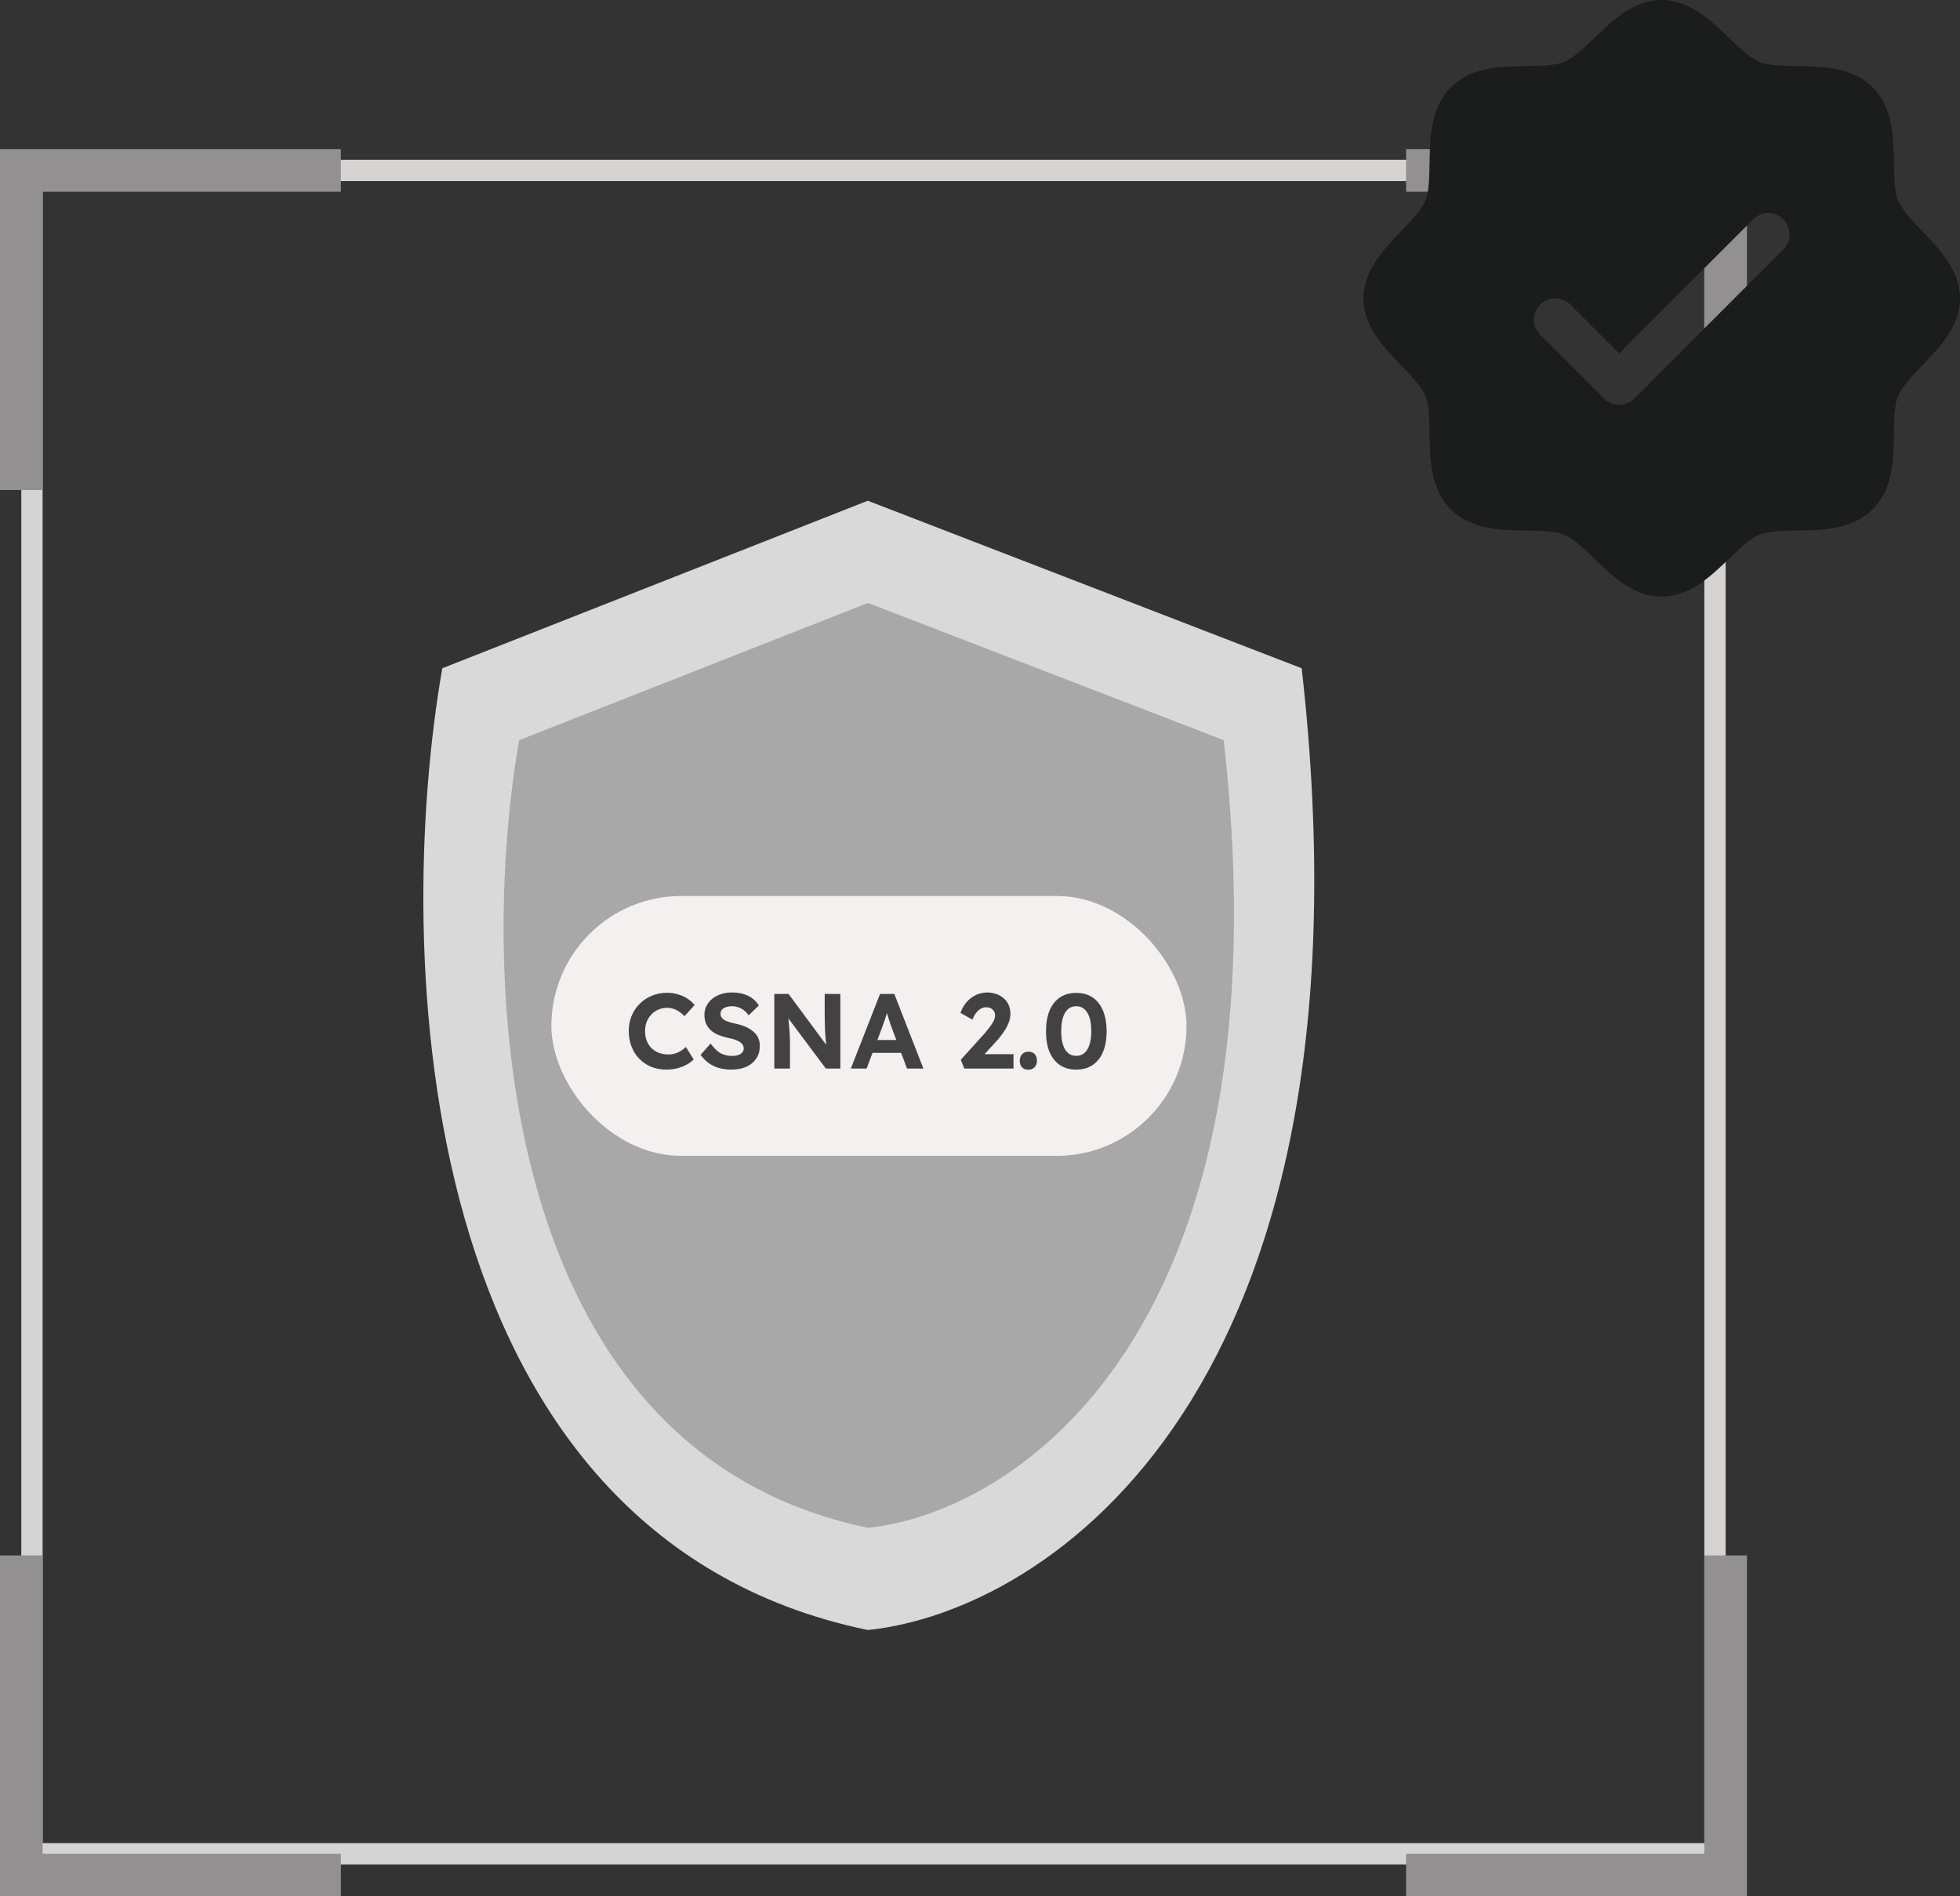
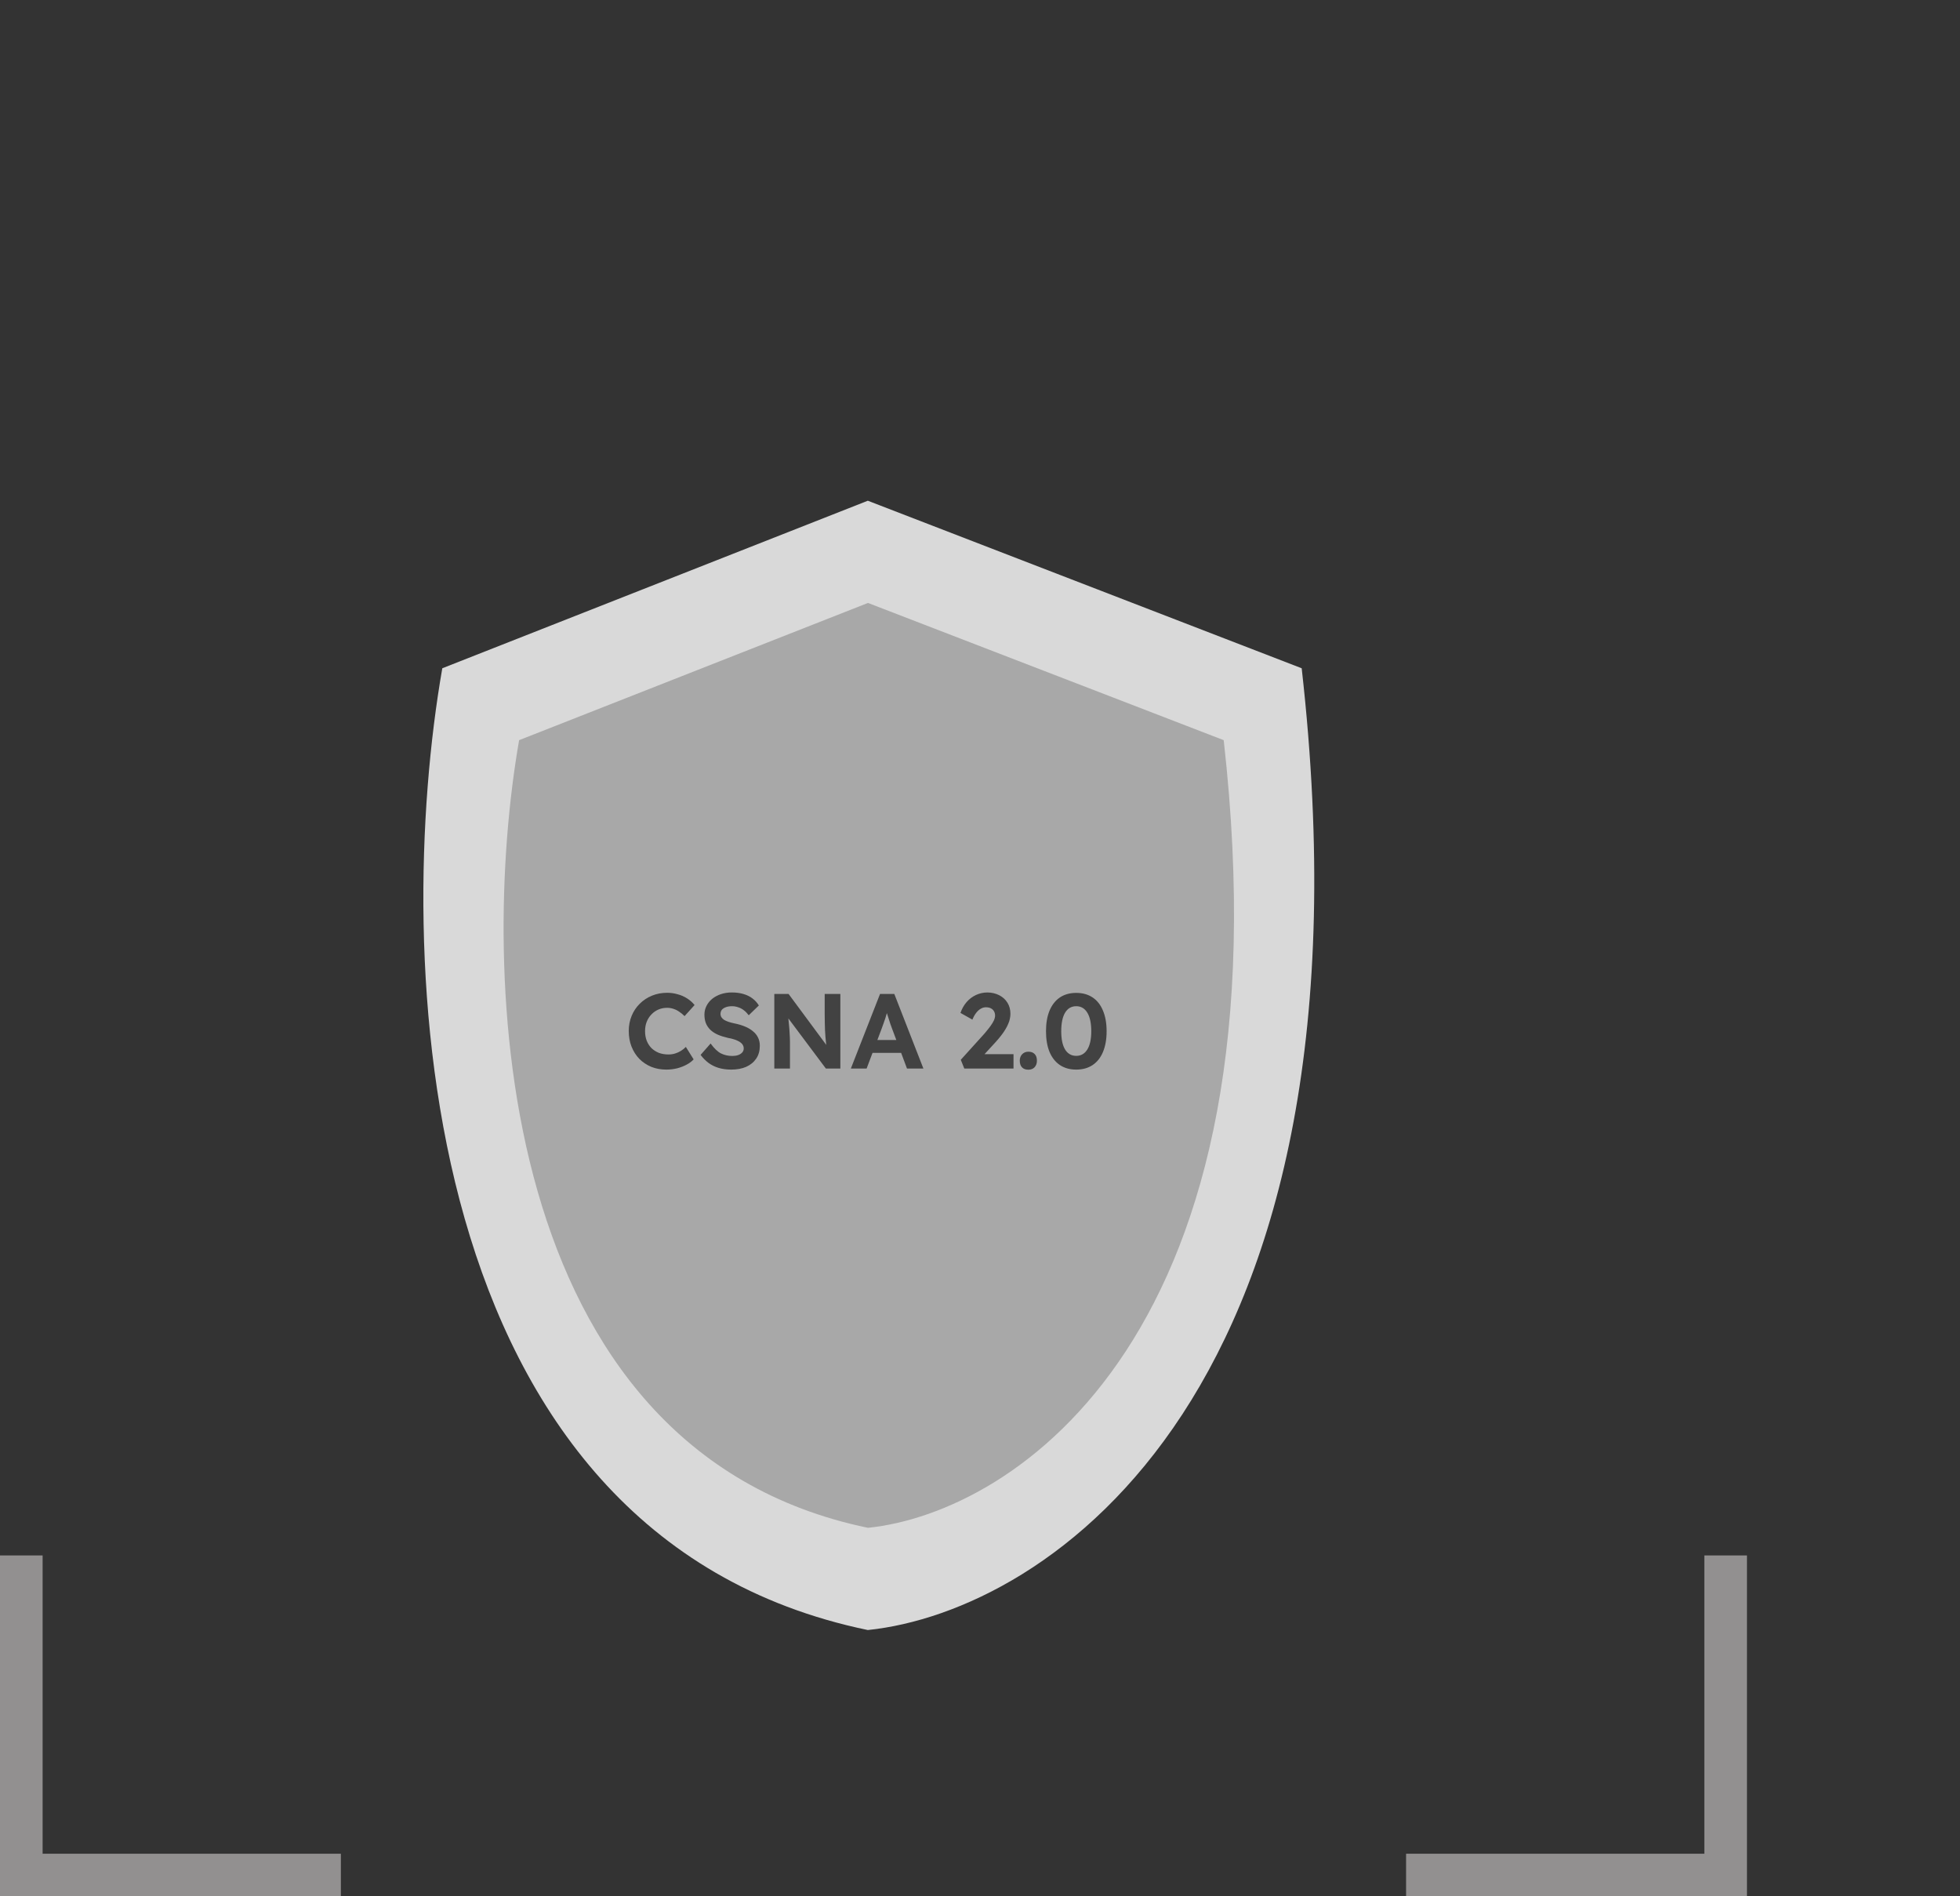
<svg xmlns="http://www.w3.org/2000/svg" width="92" height="89" viewBox="0 0 92 89" fill="none">
  <rect x="0" y="0" width="92" height="89" fill="#333333" stroke="none" />
-   <rect x="1.5" y="8" width="79" height="79" stroke="#D6D4D3" />
  <path d="M20.761 31.363L40.734 23.5L61.1 31.363C64.938 65.397 49.122 75.635 40.734 76.5C19.22 72.034 18.454 44.548 20.761 31.363Z" fill="#D9D9D9" />
  <path d="M24.367 34.737L40.742 28.297L57.439 34.737C60.585 62.61 47.619 70.995 40.742 71.703C23.104 68.045 22.476 45.535 24.367 34.737Z" fill="#A8A8A8" />
-   <rect x="25.881" y="42.05" width="29.813" height="12.196" rx="6.098" fill="#F3F0EF" />
  <path d="M31.278 50.198C31.021 50.198 30.785 50.155 30.568 50.068C30.355 49.978 30.168 49.853 30.008 49.693C29.851 49.53 29.73 49.338 29.643 49.118C29.556 48.895 29.513 48.651 29.513 48.388C29.513 48.131 29.558 47.895 29.648 47.678C29.738 47.458 29.865 47.268 30.028 47.108C30.191 46.945 30.383 46.818 30.603 46.728C30.823 46.638 31.061 46.593 31.318 46.593C31.485 46.593 31.648 46.616 31.808 46.663C31.971 46.706 32.12 46.771 32.253 46.858C32.39 46.945 32.506 47.048 32.603 47.168L32.133 47.688C32.053 47.608 31.97 47.54 31.883 47.483C31.8 47.423 31.71 47.378 31.613 47.348C31.52 47.315 31.42 47.298 31.313 47.298C31.17 47.298 31.035 47.325 30.908 47.378C30.785 47.431 30.676 47.506 30.583 47.603C30.49 47.696 30.415 47.811 30.358 47.948C30.305 48.081 30.278 48.23 30.278 48.393C30.278 48.56 30.305 48.711 30.358 48.848C30.411 48.981 30.486 49.096 30.583 49.193C30.68 49.286 30.795 49.36 30.928 49.413C31.065 49.463 31.215 49.488 31.378 49.488C31.485 49.488 31.588 49.473 31.688 49.443C31.788 49.413 31.88 49.371 31.963 49.318C32.05 49.265 32.126 49.203 32.193 49.133L32.558 49.718C32.478 49.808 32.37 49.89 32.233 49.963C32.1 50.036 31.95 50.095 31.783 50.138C31.616 50.178 31.448 50.198 31.278 50.198ZM34.325 50.198C34.109 50.198 33.91 50.171 33.73 50.118C33.554 50.065 33.395 49.986 33.255 49.883C33.119 49.78 32.995 49.655 32.885 49.508L33.355 48.973C33.519 49.2 33.68 49.355 33.84 49.438C34.004 49.518 34.18 49.558 34.37 49.558C34.474 49.558 34.565 49.545 34.645 49.518C34.729 49.488 34.794 49.446 34.84 49.393C34.887 49.34 34.91 49.276 34.91 49.203C34.91 49.15 34.899 49.101 34.875 49.058C34.852 49.011 34.819 48.971 34.775 48.938C34.732 48.901 34.68 48.87 34.62 48.843C34.56 48.813 34.494 48.788 34.42 48.768C34.347 48.745 34.267 48.726 34.18 48.713C33.994 48.67 33.83 48.618 33.69 48.558C33.55 48.495 33.434 48.418 33.34 48.328C33.247 48.235 33.177 48.13 33.13 48.013C33.087 47.896 33.065 47.765 33.065 47.618C33.065 47.468 33.099 47.33 33.165 47.203C33.232 47.073 33.324 46.961 33.44 46.868C33.56 46.775 33.697 46.703 33.85 46.653C34.007 46.603 34.172 46.578 34.345 46.578C34.559 46.578 34.745 46.603 34.905 46.653C35.065 46.7 35.204 46.768 35.32 46.858C35.44 46.948 35.54 47.058 35.62 47.188L35.145 47.648C35.075 47.555 34.999 47.476 34.915 47.413C34.835 47.35 34.747 47.303 34.65 47.273C34.557 47.24 34.46 47.223 34.36 47.223C34.25 47.223 34.155 47.238 34.075 47.268C33.995 47.295 33.932 47.335 33.885 47.388C33.842 47.441 33.82 47.506 33.82 47.583C33.82 47.643 33.835 47.696 33.865 47.743C33.895 47.79 33.939 47.831 33.995 47.868C34.052 47.901 34.12 47.931 34.2 47.958C34.28 47.985 34.369 48.008 34.465 48.028C34.649 48.065 34.814 48.113 34.96 48.173C35.107 48.233 35.232 48.306 35.335 48.393C35.442 48.476 35.524 48.576 35.58 48.693C35.637 48.806 35.665 48.935 35.665 49.078C35.665 49.315 35.609 49.516 35.495 49.683C35.382 49.85 35.225 49.978 35.025 50.068C34.825 50.155 34.592 50.198 34.325 50.198ZM36.345 50.148V46.648H37.015L38.95 49.263H38.81C38.796 49.16 38.785 49.06 38.775 48.963C38.765 48.863 38.755 48.763 38.745 48.663C38.738 48.56 38.731 48.455 38.725 48.348C38.721 48.238 38.718 48.123 38.715 48.003C38.711 47.88 38.71 47.746 38.71 47.603V46.648H39.445V50.148H38.765L36.79 47.508L36.98 47.513C36.996 47.686 37.01 47.835 37.02 47.958C37.033 48.078 37.043 48.183 37.05 48.273C37.056 48.363 37.061 48.441 37.065 48.508C37.071 48.575 37.075 48.638 37.075 48.698C37.078 48.758 37.08 48.821 37.08 48.888V50.148H36.345ZM39.938 50.148L41.308 46.648H41.978L43.343 50.148H42.573L41.868 48.263C41.848 48.21 41.823 48.141 41.793 48.058C41.767 47.975 41.738 47.886 41.708 47.793C41.678 47.7 41.65 47.611 41.623 47.528C41.597 47.441 41.577 47.37 41.563 47.313L41.698 47.308C41.678 47.385 41.655 47.465 41.628 47.548C41.605 47.628 41.58 47.711 41.553 47.798C41.527 47.881 41.498 47.963 41.468 48.043C41.438 48.123 41.41 48.201 41.383 48.278L40.678 50.148H39.938ZM40.573 49.413L40.818 48.808H42.423L42.673 49.413H40.573ZM45.263 50.148L45.098 49.738L46.133 48.593C46.19 48.533 46.25 48.463 46.313 48.383C46.38 48.303 46.443 48.221 46.503 48.138C46.566 48.051 46.616 47.968 46.653 47.888C46.69 47.805 46.708 47.73 46.708 47.663C46.708 47.586 46.691 47.52 46.658 47.463C46.625 47.403 46.576 47.356 46.513 47.323C46.45 47.29 46.371 47.273 46.278 47.273C46.191 47.273 46.11 47.296 46.033 47.343C45.956 47.386 45.885 47.451 45.818 47.538C45.751 47.625 45.693 47.73 45.643 47.853L45.083 47.538C45.15 47.345 45.245 47.176 45.368 47.033C45.491 46.89 45.638 46.778 45.808 46.698C45.978 46.618 46.16 46.578 46.353 46.578C46.556 46.581 46.74 46.625 46.903 46.708C47.066 46.791 47.195 46.908 47.288 47.058C47.381 47.208 47.428 47.381 47.428 47.578C47.428 47.651 47.42 47.726 47.403 47.803C47.39 47.88 47.365 47.96 47.328 48.043C47.295 48.126 47.25 48.215 47.193 48.308C47.14 48.398 47.073 48.495 46.993 48.598C46.916 48.698 46.828 48.803 46.728 48.913L45.933 49.778L45.833 49.473H47.573V50.148H45.263ZM48.272 50.203C48.142 50.203 48.042 50.166 47.972 50.093C47.902 50.02 47.867 49.915 47.867 49.778C47.867 49.655 47.904 49.555 47.977 49.478C48.054 49.398 48.152 49.358 48.272 49.358C48.399 49.358 48.497 49.395 48.567 49.468C48.637 49.541 48.672 49.645 48.672 49.778C48.672 49.905 48.636 50.008 48.562 50.088C48.489 50.165 48.392 50.203 48.272 50.203ZM50.518 50.198C50.218 50.198 49.961 50.126 49.748 49.983C49.538 49.84 49.376 49.635 49.263 49.368C49.153 49.098 49.098 48.775 49.098 48.398C49.098 48.021 49.153 47.7 49.263 47.433C49.376 47.163 49.538 46.956 49.748 46.813C49.961 46.67 50.218 46.598 50.518 46.598C50.818 46.598 51.074 46.67 51.288 46.813C51.501 46.956 51.663 47.163 51.773 47.433C51.886 47.7 51.943 48.021 51.943 48.398C51.943 48.775 51.886 49.098 51.773 49.368C51.663 49.635 51.501 49.84 51.288 49.983C51.074 50.126 50.818 50.198 50.518 50.198ZM50.518 49.553C50.741 49.553 50.914 49.453 51.038 49.253C51.161 49.053 51.223 48.768 51.223 48.398C51.223 48.021 51.161 47.731 51.038 47.528C50.914 47.325 50.741 47.223 50.518 47.223C50.291 47.223 50.116 47.325 49.993 47.528C49.873 47.731 49.813 48.021 49.813 48.398C49.813 48.768 49.873 49.053 49.993 49.253C50.116 49.453 50.291 49.553 50.518 49.553Z" fill="#424242" />
-   <path d="M1 23V8L16 8" stroke="#929090" stroke-width="2" />
-   <path d="M81 23V8L66 8" stroke="#929090" stroke-width="2" />
  <path d="M1 72.999V87.999L16 87.999" stroke="#929090" stroke-width="2" />
  <path d="M81 72.999V87.999L66 87.999" stroke="#929090" stroke-width="2" />
-   <path d="M90.233 10.852C89.761 10.36 89.274 9.852 89.09 9.406C88.92 8.998 88.91 8.32 88.9 7.664C88.881 6.444 88.861 5.061 87.9 4.1C86.939 3.139 85.556 3.119 84.336 3.1C83.68 3.09 83.002 3.08 82.594 2.91C82.149 2.726 81.64 2.239 81.147 1.768C80.285 0.939 79.305 0 78 0C76.695 0 75.716 0.939 74.853 1.768C74.36 2.239 73.853 2.726 73.406 2.91C73 3.08 72.32 3.09 71.664 3.1C70.444 3.119 69.061 3.139 68.1 4.1C67.139 5.061 67.125 6.444 67.1 7.664C67.09 8.32 67.08 8.998 66.91 9.406C66.726 9.851 66.239 10.36 65.767 10.852C64.939 11.715 64 12.695 64 14C64 15.305 64.939 16.284 65.767 17.148C66.239 17.64 66.726 18.148 66.91 18.594C67.08 19.003 67.09 19.68 67.1 20.336C67.119 21.556 67.139 22.939 68.1 23.9C69.061 24.861 70.444 24.881 71.664 24.9C72.32 24.91 72.998 24.92 73.406 25.09C73.851 25.274 74.36 25.761 74.853 26.233C75.715 27.061 76.695 28 78 28C79.305 28 80.284 27.061 81.147 26.233C81.64 25.761 82.147 25.274 82.594 25.09C83.002 24.92 83.68 24.91 84.336 24.9C85.556 24.881 86.939 24.861 87.9 23.9C88.861 22.939 88.881 21.556 88.9 20.336C88.91 19.68 88.92 19.003 89.09 18.594C89.274 18.149 89.761 17.64 90.233 17.148C91.061 16.285 92 15.305 92 14C92 12.695 91.061 11.716 90.233 10.852ZM83.707 11.707L76.707 18.707C76.615 18.8 76.504 18.874 76.383 18.925C76.261 18.975 76.131 19.001 76 19.001C75.869 19.001 75.739 18.975 75.617 18.925C75.496 18.874 75.385 18.8 75.293 18.707L72.293 15.707C72.105 15.52 71.999 15.265 71.999 15C71.999 14.735 72.105 14.48 72.293 14.293C72.48 14.105 72.735 13.999 73 13.999C73.265 13.999 73.52 14.105 73.707 14.293L76 16.586L82.293 10.293C82.385 10.2 82.496 10.126 82.617 10.076C82.739 10.025 82.869 9.999 83 9.999C83.131 9.999 83.261 10.025 83.383 10.076C83.504 10.126 83.615 10.2 83.707 10.293C83.8 10.385 83.874 10.496 83.924 10.617C83.975 10.739 84.001 10.869 84.001 11C84.001 11.131 83.975 11.261 83.924 11.383C83.874 11.504 83.8 11.615 83.707 11.707Z" fill="#1B1C1C" />
</svg>